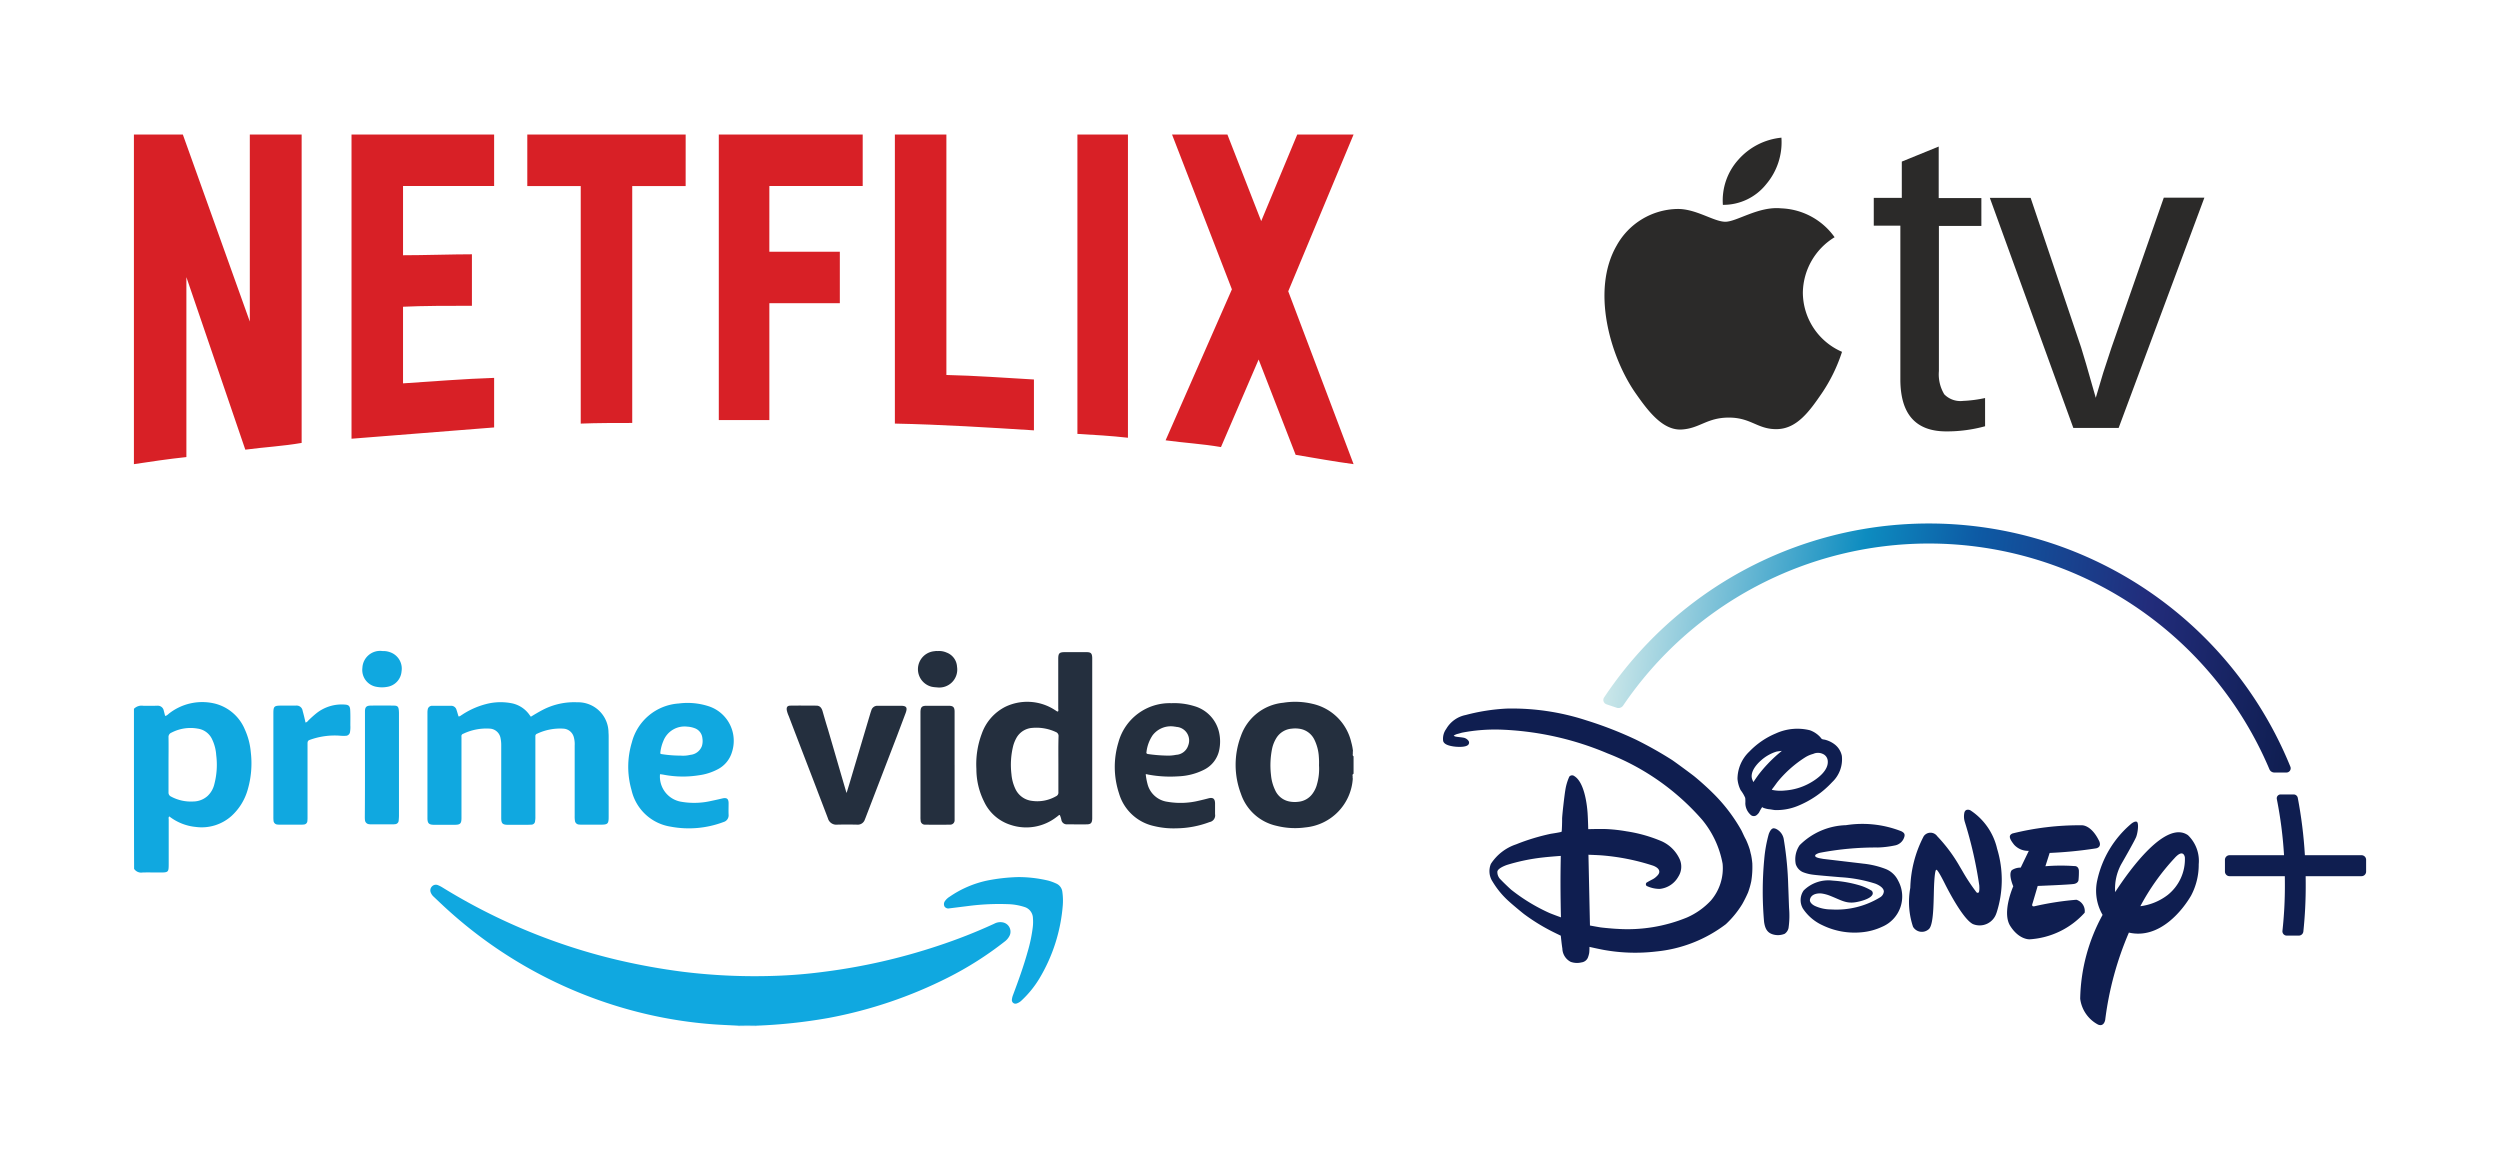
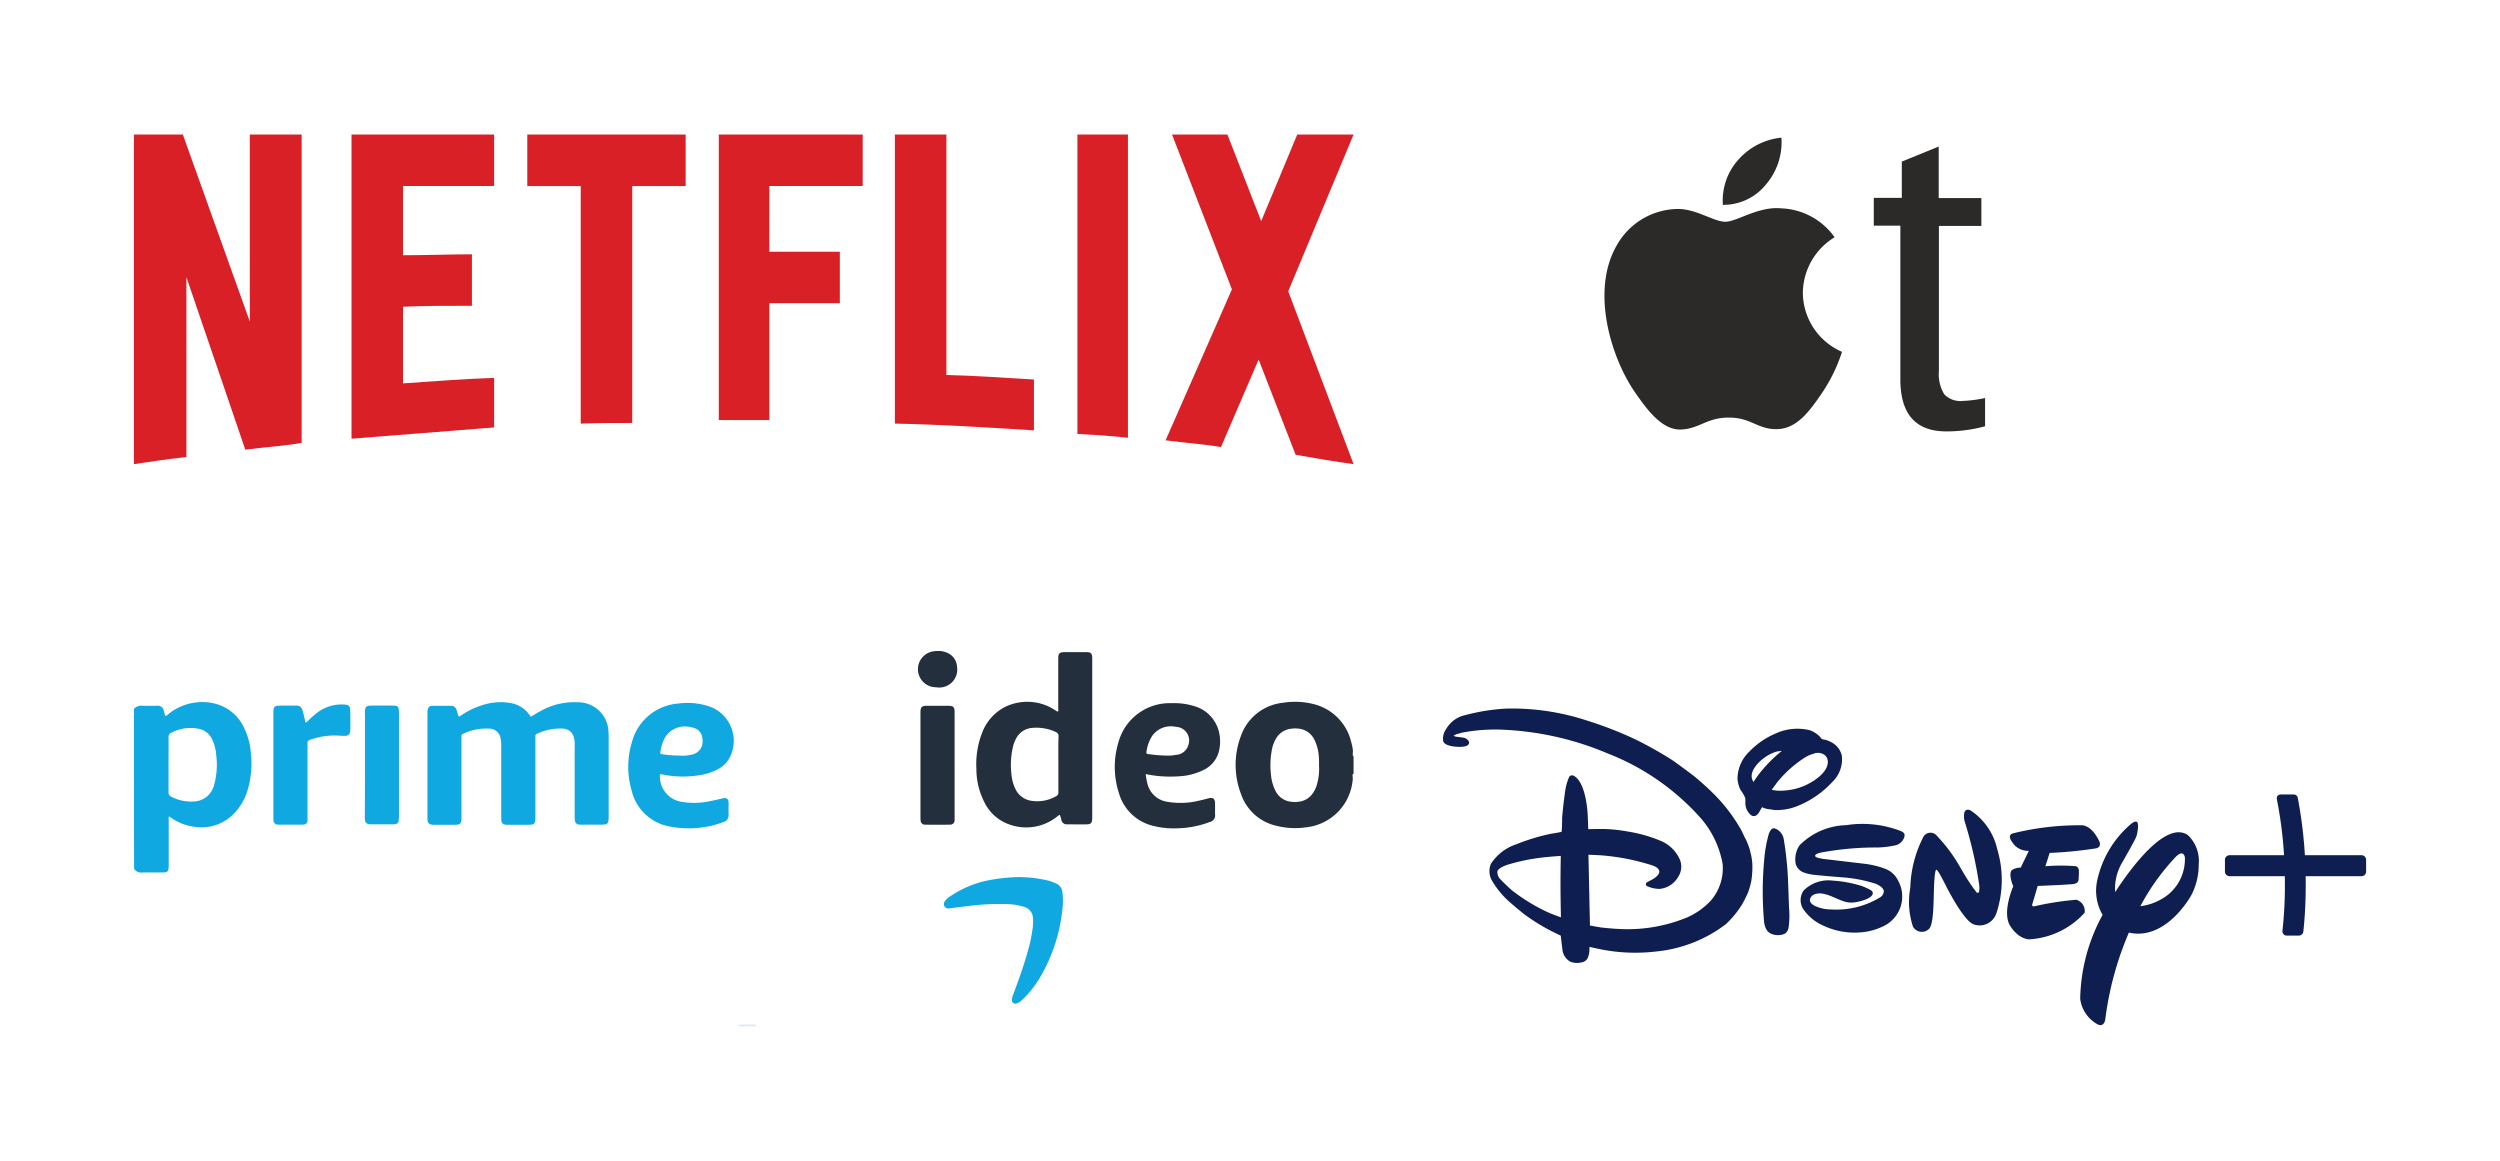
<svg xmlns="http://www.w3.org/2000/svg" viewBox="0 0 158.74 73.701">
  <defs>
    <linearGradient id="a5468b0e-31e4-4f78-bb3d-aba5523a14bb" x1="146.162" y1="31.644" x2="102.722" y2="37.518" gradientTransform="matrix(1, 0, 0, -1, 0, 75.165)" gradientUnits="userSpaceOnUse">
      <stop offset="0" stop-color="#0f1e50" />
      <stop offset="0.236" stop-color="#222c7b" />
      <stop offset="0.497" stop-color="#0d5ba5" />
      <stop offset="0.655" stop-color="#0d8cc0" />
      <stop offset="1" stop-color="#cbe7e9" />
    </linearGradient>
  </defs>
  <g id="aa32dae2-b45f-4a42-94ab-344f4ff46cf3" data-name="Calque 2">
    <path d="M19.153,28.123c-1.165.205-2.35.266-3.577.429L11.835,17.597V29.022c-1.165.123-2.228.286-3.332.45V8.542h3.107L15.862,20.418V8.542h3.291V28.123ZM25.591,16.207c1.267,0,3.209-.061,4.374-.061V19.416c-1.451,0-3.148,0-4.374.061v4.865c1.921-.123,3.843-.286,5.784-.348v3.147l-9.055.716V8.542h9.055v3.27H25.591ZM43.536,11.813H40.144v15.043c-1.104,0-2.207,0-3.27.041V11.813H33.481V8.542H43.537Zm5.314,4.17h4.476v3.27H48.851v7.419H45.641V8.542h9.137v3.27H48.851ZM60.092,23.81c1.86.041,3.74.184,5.559.286v3.229c-2.923-.184-5.846-.368-8.83-.429V8.542H60.092v15.268Zm8.319,3.74c1.042.061,2.146.123,3.209.245V8.542H68.411ZM85.947,8.542l-4.149,9.954,4.149,10.976c-1.226-.164-2.453-.388-3.679-.593l-2.35-6.05-2.391,5.559c-1.186-.205-2.33-.266-3.516-.429l4.21-9.586L74.42,8.542h3.515l2.146,5.498,2.289-5.498Z" style="fill:#d82026" />
    <path d="M46.873,65.164v-.039A.184.184,0,0,1,47.037,65.058c.281-.01.552-.01.832,0a.212.212,0,0,1,.165.068v.039Z" style="fill:#d4ecf7" />
-     <path d="M48.034,65.126q-.581-.015-1.161,0c-.532-.029-1.064-.048-1.597-.087A27.725,27.725,0,0,1,41.086,64.4a28.378,28.378,0,0,1-12.561-6.542c-.339-.3-.658-.61-.987-.919a.713.713,0,0,1-.184-.261.356.356,0,0,1,.068-.387.342.342,0,0,1,.387-.087,2.035,2.035,0,0,1,.252.126,37.652,37.652,0,0,0,11.244,4.645,40.995,40.995,0,0,0,4.035.726,37.134,37.134,0,0,0,5.864.261,31.078,31.078,0,0,0,3.145-.261,38.024,38.024,0,0,0,7.18-1.635,33.864,33.864,0,0,0,3.6-1.413.809.809,0,0,1,.581-.077.601.601,0,0,1,.435.726.672.672,0,0,1-.048.126,1.061,1.061,0,0,1-.319.368,21.543,21.543,0,0,1-3.58,2.274,28.36,28.36,0,0,1-7.577,2.564A33.231,33.231,0,0,1,48.034,65.126Z" style="fill:#10a8e0" />
    <path d="M33.702,45.511c.242-.145.494-.3.755-.435a4.325,4.325,0,0,1,2.197-.484,1.933,1.933,0,0,1,1.984,1.935c.01.106.01.213.01.329v5.013c0,.435-.058.494-.494.494H36.973a1.864,1.864,0,0,1-.232-.01.267.267,0,0,1-.232-.223,1.77,1.77,0,0,1-.019-.319V47.33a1.637,1.637,0,0,0-.058-.532.724.724,0,0,0-.658-.532,3.416,3.416,0,0,0-1.664.319.159.159,0,0,0-.116.174v5.09a1.369,1.369,0,0,1-.019.281.232.232,0,0,1-.242.232h0c-.145.01-.29.01-.445.01H32.261c-.358,0-.435-.087-.435-.445V47.349a2.218,2.218,0,0,0-.048-.503.731.731,0,0,0-.677-.581,3.406,3.406,0,0,0-1.693.329.154.154,0,0,0-.106.184v5.158c0,.358-.077.435-.435.435H27.567c-.339,0-.426-.097-.426-.426V45.23a.955.955,0,0,1,.029-.232.282.282,0,0,1,.271-.184h1.21a.35.35,0,0,1,.339.271c.048.135.077.261.126.406.097,0,.155-.068.223-.106a5.026,5.026,0,0,1,1.722-.726,3.665,3.665,0,0,1,1.452,0,1.814,1.814,0,0,1,1.123.755.421.421,0,0,0,.058.068C33.683,45.491,33.693,45.491,33.702,45.511Z" style="fill:#10a8e0" />
-     <path d="M53.762,50.33c.058-.194.116-.377.174-.571.445-1.5.89-2.99,1.335-4.49l.058-.174a.395.395,0,0,1,.387-.281H57.188c.368,0,.445.106.319.455l-.581,1.539c-.648,1.684-1.297,3.377-1.945,5.061-.019.058-.048.116-.068.174a.471.471,0,0,1-.484.319q-.639-.015-1.277,0a.547.547,0,0,1-.581-.397c-.242-.639-.494-1.287-.735-1.926-.581-1.519-1.171-3.039-1.752-4.567a1.73,1.73,0,0,1-.126-.377c-.029-.194.039-.29.232-.29.552-.01,1.103,0,1.645,0,.232,0,.339.155.397.358.106.368.213.745.329,1.113.397,1.345.784,2.7,1.181,4.045C53.733,50.33,53.743,50.33,53.762,50.33Z" style="fill:#242f3e" />
    <path d="M19.4,45.879a.288.288,0,0,0,.165-.116,6.69,6.69,0,0,1,.552-.494,2.575,2.575,0,0,1,1.761-.532c.252.01.339.087.358.329.019.329.01.668.01.997a1.819,1.819,0,0,1-.019.397.277.277,0,0,1-.281.261,2.718,2.718,0,0,1-.397-.01,4.636,4.636,0,0,0-1.887.271c-.135.048-.135.145-.135.252v4.645a2.186,2.186,0,0,1-.01.252.234.234,0,0,1-.232.223,1.567,1.567,0,0,1-.213.01H17.813a1.567,1.567,0,0,1-.213-.01.259.259,0,0,1-.232-.242,1.864,1.864,0,0,1-.01-.232V45.298c0-.445.048-.494.494-.494h.929a.384.384,0,0,1,.435.329C19.284,45.375,19.342,45.617,19.4,45.879Z" style="fill:#10a8e0" />
    <path d="M64.668,55.691a8.246,8.246,0,0,1,1.887.223,3.133,3.133,0,0,1,.503.184.653.653,0,0,1,.397.532,3.97,3.97,0,0,1,.029.832,10.67,10.67,0,0,1-1.49,4.674,6.454,6.454,0,0,1-1.123,1.384.798.798,0,0,1-.31.194.226.226,0,0,1-.31-.232,1.053,1.053,0,0,1,.068-.29c.339-.91.668-1.81.929-2.748a9.605,9.605,0,0,0,.329-1.568,2.911,2.911,0,0,0,.01-.581.755.755,0,0,0-.542-.706,3.753,3.753,0,0,0-.929-.174,15.277,15.277,0,0,0-2.661.116l-1.171.145a.29.29,0,0,1-.31-.116.327.327,0,0,1,.029-.348.971.971,0,0,1,.29-.271,6.644,6.644,0,0,1,2.371-1.026A11.54,11.54,0,0,1,64.668,55.691Z" style="fill:#10a8e0" />
    <path d="M60.614,48.588V52.072a.277.277,0,0,1-.3.29c-.523.01-1.035.01-1.558,0a.27.27,0,0,1-.3-.281,1.172,1.172,0,0,1-.01-.184V45.201c.01-.3.087-.387.387-.387h1.393c.3,0,.387.087.387.387l0,3.387Z" style="fill:#242f3e" />
    <path d="M23.174,48.569V45.133c.01-.232.097-.319.329-.329q.755-.015,1.51,0c.223,0,.29.068.31.29a2.186,2.186,0,0,1,.01.252v6.445c0,.106-.01.213-.019.319a.241.241,0,0,1-.232.223.94.94,0,0,1-.165.01H23.571a.639.639,0,0,1-.135-.01.28.28,0,0,1-.261-.252,1.864,1.864,0,0,1-.01-.232C23.174,50.775,23.174,49.672,23.174,48.569Z" style="fill:#10a8e0" />
-     <path d="M24.297,41.34a1.209,1.209,0,0,1,.455.068,1.098,1.098,0,0,1,.745,1.219,1.081,1.081,0,0,1-.919.987,1.825,1.825,0,0,1-.648,0,1.083,1.083,0,0,1-.919-1.21A1.126,1.126,0,0,1,24.297,41.34Z" style="fill:#10a8e0" />
    <path d="M59.539,41.34a1.17,1.17,0,0,1,.571.097,1.018,1.018,0,0,1,.658.9,1.14,1.14,0,0,1-1.297,1.306,1.799,1.799,0,0,1-.319-.039,1.147,1.147,0,0,1,.184-2.255A.717.717,0,0,1,59.539,41.34Z" style="fill:#242f3e" />
    <path d="M15.926,47.775a4.407,4.407,0,0,0-.377-1.452,2.8,2.8,0,0,0-1.935-1.655,3.42,3.42,0,0,0-2.893.648.775.775,0,0,1-.203.145c-.019-.01-.039-.019-.039-.029-.029-.097-.048-.194-.077-.29a.384.384,0,0,0-.435-.329c-.29,0-.59.01-.881,0a.674.674,0,0,0-.581.194c0,3.387,0,6.783.01,10.161a.539.539,0,0,0,.542.232c.348-.01.697,0,1.045,0,.61,0,.61,0,.61-.6V52.043c0-.068-.029-.145.039-.203a3.251,3.251,0,0,0,1.684.668,2.839,2.839,0,0,0,2.274-.706,3.58,3.58,0,0,0,1.006-1.616A5.982,5.982,0,0,0,15.926,47.775Zm-2.313,2.003a1.491,1.491,0,0,1-.445.774,1.378,1.378,0,0,1-.89.339,2.655,2.655,0,0,1-1.413-.31.274.274,0,0,1-.165-.271V48.559c0-.581.01-1.161,0-1.742a.294.294,0,0,1,.194-.3,2.617,2.617,0,0,1,1.664-.252,1.182,1.182,0,0,1,.919.697,2.704,2.704,0,0,1,.252.987A4.835,4.835,0,0,1,13.613,49.778Z" style="fill:#10a8e0" />
    <path d="M85.938,47.988v.039a.139.139,0,0,1-.039-.145v-.077a.009.009,0,0,1,.01-.01h-.01v-.097h.019c0-.01-.01-.01-.01-.019a3.355,3.355,0,0,0-.106-.542,3.255,3.255,0,0,0-2.468-2.448,4.755,4.755,0,0,0-1.848-.068,3.176,3.176,0,0,0-2.7,2.129,5.177,5.177,0,0,0,.01,3.658,3.085,3.085,0,0,0,2.274,2.032,4.793,4.793,0,0,0,1.819.097,3.325,3.325,0,0,0,3.009-3.116h-.01v-.135c-.01-.058-.019-.106.039-.145V49.159a.073.073,0,0,1,.019-.039V48.007C85.947,47.998,85.938,47.998,85.938,47.988Zm-2.322,1.839a1.772,1.772,0,0,1-.271.561,1.253,1.253,0,0,1-.919.523,1.76,1.76,0,0,1-.552-.019,1.244,1.244,0,0,1-.91-.726,2.769,2.769,0,0,1-.261-.958,5.297,5.297,0,0,1,.077-1.703,2.168,2.168,0,0,1,.261-.639,1.261,1.261,0,0,1,.987-.6,1.76,1.76,0,0,1,.552.019,1.247,1.247,0,0,1,.881.687,2.856,2.856,0,0,1,.281,1.093,4.71,4.71,0,0,1,.01.523A3.537,3.537,0,0,1,83.615,49.827Z" style="fill:#242f3e" />
    <path d="M68.974,41.408H67.629c-.368,0-.435.068-.435.435V44.979c0,.068.029.135-.019.203-.087-.01-.135-.068-.203-.106a3.217,3.217,0,0,0-3.126-.203,3.044,3.044,0,0,0-1.51,1.722A5.495,5.495,0,0,0,61.997,48.83a4.609,4.609,0,0,0,.484,2.061,2.783,2.783,0,0,0,1.674,1.481,3.133,3.133,0,0,0,2.942-.503c.068-.039.106-.106.194-.126a1.378,1.378,0,0,1,.106.339.343.343,0,0,0,.339.261H67.968c.348,0,.687.01,1.026,0,.271,0,.348-.087.358-.368V41.776C69.342,41.476,69.265,41.408,68.974,41.408ZM67.203,48.53v1.761a.254.254,0,0,1-.155.271,2.386,2.386,0,0,1-1.519.29,1.325,1.325,0,0,1-1.035-.716A2.682,2.682,0,0,1,64.223,49.159a5.001,5.001,0,0,1,.116-1.819,2.221,2.221,0,0,1,.194-.474,1.249,1.249,0,0,1,1.016-.648,2.922,2.922,0,0,1,1.49.261.267.267,0,0,1,.174.281c-.019.6-.01,1.181-.01,1.771Z" style="fill:#242f3e" />
    <path d="M42.179,49.198a6.442,6.442,0,0,0,2.197.029,3.543,3.543,0,0,0,1.21-.387,1.8,1.8,0,0,0,.89-1.084,2.308,2.308,0,0,0-1.452-2.903,4.33,4.33,0,0,0-1.926-.184,3.301,3.301,0,0,0-2.98,2.477,5.342,5.342,0,0,0-.019,3.019A3.026,3.026,0,0,0,42.576,52.488a6.238,6.238,0,0,0,3.358-.29.443.443,0,0,0,.329-.474c-.01-.232,0-.474,0-.716,0-.29-.116-.377-.397-.31s-.552.126-.832.184a4.795,4.795,0,0,1-1.819.019A1.62,1.62,0,0,1,41.908,49.159,2.608,2.608,0,0,1,42.179,49.198Zm-.242-1.481a2.627,2.627,0,0,1,.184-.668,1.443,1.443,0,0,1,1.519-.91,1.579,1.579,0,0,1,.513.116.738.738,0,0,1,.445.61,1.11,1.11,0,0,1-.029.503A.864.864,0,0,1,43.834,47.93a1.956,1.956,0,0,1-.629.048,7.562,7.562,0,0,1-1.142-.087C41.918,47.872,41.918,47.872,41.937,47.717Z" style="fill:#10a8e0" />
    <path d="M74.819,49.294a3.966,3.966,0,0,0,1.626-.416,1.8,1.8,0,0,0,.977-1.287,2.63,2.63,0,0,0-.01-1.064,2.243,2.243,0,0,0-1.587-1.693,4.283,4.283,0,0,0-1.442-.184,3.37,3.37,0,0,0-3.368,2.487,5.373,5.373,0,0,0,.039,3.242,2.973,2.973,0,0,0,2.216,2.071,5.25,5.25,0,0,0,1.452.145,6.152,6.152,0,0,0,2.081-.397.43.43,0,0,0,.348-.503v-.697c-.01-.281-.126-.377-.406-.31-.213.058-.416.106-.629.155a4.894,4.894,0,0,1-1.984.068,1.516,1.516,0,0,1-1.277-1.161,3.963,3.963,0,0,1-.106-.59.307.307,0,0,1,.135.019A7.635,7.635,0,0,0,74.819,49.294Zm-2.022-1.548a2.4,2.4,0,0,1,.387-1.055,1.453,1.453,0,0,1,1.413-.552c.048,0,.087.019.135.019a.865.865,0,0,1,.716,1.171.853.853,0,0,1-.774.6,2.474,2.474,0,0,1-.6.048,9.397,9.397,0,0,1-1.171-.097c-.087-.01-.126-.048-.106-.135Z" style="fill:#242f3e" />
    <path d="M114.474,18.584a4.119,4.119,0,0,0,2.487,3.756,10.352,10.352,0,0,1-1.283,2.631c-.772,1.126-1.571,2.251-2.84,2.277-1.243.026-1.636-.733-3.063-.733-1.414,0-1.859.707-3.037.759-1.204.039-2.133-1.23-2.919-2.356-1.584-2.304-2.801-6.505-1.165-9.332a4.503,4.503,0,0,1,3.835-2.317c1.191-.026,2.33.811,3.063.811s2.107-.995,3.547-.851A4.354,4.354,0,0,1,116.49,15.063a4.187,4.187,0,0,0-2.016,3.521m-2.33-6.885a4.114,4.114,0,0,0,.969-2.958,4.192,4.192,0,0,0-2.735,1.4,3.863,3.863,0,0,0-.982,2.866,3.473,3.473,0,0,0,2.749-1.309" style="fill:#2b2a29" />
    <path d="M126.045,27.065a9.141,9.141,0,0,1-2.461.327c-1.95,0-2.919-1.099-2.919-3.311V14.33h-1.688V12.563h1.78V10.26l2.343-.955v3.272h2.709v1.767h-2.696v9.214a2.455,2.455,0,0,0,.34,1.479,1.432,1.432,0,0,0,1.191.419,8.172,8.172,0,0,0,1.4-.183Z" style="fill:#2b2a29" />
-     <path d="M134.526,27.17h-2.879l-5.301-14.607h2.591l3.207,9.502c.118.366.432,1.427.929,3.194l.471-1.584.524-1.597,3.324-9.528h2.578Z" style="fill:#2b2a29" />
    <path d="M118.227,54.827l.071.01a5.523,5.523,0,0,1,1.444.344,1.491,1.491,0,0,1,.781.735A2.086,2.086,0,0,1,119.52,58.841a3.901,3.901,0,0,1-1.311.355A4.668,4.668,0,0,1,115.731,58.754a2.973,2.973,0,0,1-1.256-1.068,1.063,1.063,0,0,1,.05-1.143A2.225,2.225,0,0,1,116.374,55.916a7.668,7.668,0,0,1,1.794.328,3.455,3.455,0,0,1,.671.309.223.223,0,0,1,.068.219c-.104.317-.875.485-1.098.518-.596.091-.906-.134-1.583-.402a2.33,2.33,0,0,0-.564-.155c-.308-.029-.679.057-.738.393-.029.173.174.335.329.403a2.481,2.481,0,0,0,1.017.217,5.323,5.323,0,0,0,3.11-.769.483.483,0,0,0,.236-.364c.004-.315-.548-.507-.548-.507a8.968,8.968,0,0,0-2.213-.407c-.582-.05-1.497-.126-1.717-.158a2.592,2.592,0,0,1-.668-.166.832.832,0,0,1-.447-.508,1.576,1.576,0,0,1,.248-1.201,4.33,4.33,0,0,1,2.942-1.271,6.754,6.754,0,0,1,3.522.39c.148.08.224.154.193.312a.771.771,0,0,1-.558.574,6.168,6.168,0,0,1-1.132.142,18.829,18.829,0,0,0-3.663.332.762.762,0,0,0-.284.119c-.173.188.321.241.426.263a.414.414,0,0,0,.07.012l2.439.288m-6.893-5.167s.188-.283.346-.497A8.947,8.947,0,0,1,112.88,47.895c.12-.102.261-.218.261-.218s-.221.023-.346.048a2.644,2.644,0,0,0-.951.535c-.359.308-.755.808-.576,1.252.026.063.066.147.066.147m1.998.535a3.795,3.795,0,0,0,1.595-.477c.486-.272,1.2-.802,1.126-1.425a.524.524,0,0,0-.321-.425.726.726,0,0,0-.606.004,1.82,1.82,0,0,0-.481.203,7.34,7.34,0,0,0-1.776,1.569c-.099.13-.199.276-.278.376-.049.062-.088.118-.083.133a2.513,2.513,0,0,0,.824.042m-1.446,1.062a2.479,2.479,0,0,0-.185.319.637.637,0,0,1-.14.162.29.29,0,0,1-.416-.012,1.015,1.015,0,0,1-.324-.717,2.172,2.172,0,0,0-.006-.343,2.234,2.234,0,0,0-.291-.494,1.94,1.94,0,0,1-.2-.721,2.407,2.407,0,0,1,.756-1.731,5.002,5.002,0,0,1,1.682-1.151,3.299,3.299,0,0,1,2.161-.199,1.64,1.64,0,0,1,.671.452.494.494,0,0,0,.092.105.685.685,0,0,0,.169.038,1.686,1.686,0,0,1,.643.305,1.231,1.231,0,0,1,.452.724,1.99,1.99,0,0,1-.617,1.671,6.109,6.109,0,0,1-2.217,1.523,3.55,3.55,0,0,1-1.408.249c-.134-.011-.272-.047-.403-.055a1.846,1.846,0,0,1-.337-.086c-.032-.025-.074-.046-.081-.038m.775,1.34a.603.603,0,0,1,.102.03.896.896,0,0,1,.505.707,21.373,21.373,0,0,1,.277,2.93c.021.467.033.926.052,1.388a5.529,5.529,0,0,1-.034,1.277.601.601,0,0,1-.244.363,1.109,1.109,0,0,1-.654.062c-.446-.092-.59-.379-.654-.819a22.01,22.01,0,0,1,.011-3.986,8.667,8.667,0,0,1,.288-1.596c.051-.13.161-.393.351-.356M99.104,54.346s-.663.047-1.12.098a12.374,12.374,0,0,0-2.302.476c-.189.068-.573.228-.606.423a.651.651,0,0,0,.229.522c.08.095.535.532.663.639A11.479,11.479,0,0,0,98.386,57.972c.274.113.728.276.728.276s-.034-1.292-.028-2.565c.004-.672.018-1.336.018-1.336m12.162.514a5.575,5.575,0,0,1-.067,1.09,5.027,5.027,0,0,1-.204.716,8.169,8.169,0,0,1-.368.738A6.108,6.108,0,0,1,109.585,58.682a8.691,8.691,0,0,1-4.425,1.734A11.276,11.276,0,0,1,101.859,60.32c-.375-.068-.934-.197-.934-.197s.002.223-.016.38a1.58,1.58,0,0,1-.093.321.508.508,0,0,1-.399.285,1.19,1.19,0,0,1-.682-.034.979.979,0,0,1-.531-.844c-.049-.299-.1-.819-.1-.819s-.259-.123-.475-.231a12.295,12.295,0,0,1-1.846-1.131c-.153-.114-.809-.664-.954-.8a5.416,5.416,0,0,1-1.05-1.262,1.208,1.208,0,0,1-.114-1.134,3.057,3.057,0,0,1,1.599-1.24,13.304,13.304,0,0,1,2.21-.673c.25-.036.637-.105.661-.121a.152.152,0,0,0,.024-.022c.012-.017.033-.58.029-.785-.005-.202.15-1.531.199-1.812a3.292,3.292,0,0,1,.259-.89.234.234,0,0,1,.324-.027c.606.377.79,1.684.836,2.35.027.405.04,1.015.04,1.015s.696-.021,1.123-.008a10.095,10.095,0,0,1,1.306.144,9.192,9.192,0,0,1,2.247.637,2.289,2.289,0,0,1,1.139,1.152,1.172,1.172,0,0,1-.096,1.093,1.53,1.53,0,0,1-1.18.775,1.941,1.941,0,0,1-.829-.188.144.144,0,0,1-.014-.202c.017-.022.264-.153.409-.229a.942.942,0,0,0,.19-.134c.121-.106.23-.224.217-.361-.017-.178-.205-.288-.385-.359a14.071,14.071,0,0,0-3.341-.661c-.319-.019-.772-.035-.772-.035l.096,4.493s.375.071.67.119c.169.026.887.09,1.078.095a9.927,9.927,0,0,0,4.405-.72,4.59,4.59,0,0,0,1.528-1.082,3.142,3.142,0,0,0,.742-2.332,6.082,6.082,0,0,0-1.295-2.789,15.311,15.311,0,0,0-6.009-4.219,19.149,19.149,0,0,0-6.683-1.506,11.085,11.085,0,0,0-2.568.191c-.094.027-.19.058-.277.078a.772.772,0,0,0-.208.087.324.324,0,0,0-.033.032s.041.023.08.039c.07.031.365.049.517.077a.498.498,0,0,1,.335.197.198.198,0,0,1-.004.249c-.15.182-.713.151-.961.112-.258-.041-.579-.12-.638-.345a1.051,1.051,0,0,1,.193-.763,1.841,1.841,0,0,1,1.235-.885,12.57,12.57,0,0,1,2.605-.409,15.206,15.206,0,0,1,5.062.749,24.183,24.183,0,0,1,3.146,1.224,24.675,24.675,0,0,1,2.291,1.29c.185.122,1.266.917,1.435,1.056.35.287.809.698,1.141,1.028a10.603,10.603,0,0,1,1.829,2.386c.093.185.166.368.286.583a5.161,5.161,0,0,1,.248.641c.029.126.072.311.078.318a4.564,4.564,0,0,1,.084.592m21.827-.993a26.312,26.312,0,0,1-2.951.292l-.27.845a11.991,11.991,0,0,1,1.846-.01s.252-.029.281.286a4.896,4.896,0,0,1-.025.609s-.016.191-.287.239c-.293.049-2.303.127-2.303.127l-.325,1.101s-.121.254.15.182a18.752,18.752,0,0,1,2.632-.406.751.751,0,0,1,.525.822,5.134,5.134,0,0,1-3.494,1.69s-.673.043-1.241-.864c-.529-.865.201-2.503.201-2.503s-.335-.765-.092-1.024a.989.989,0,0,1,.565-.161l.515-1.066a1.195,1.195,0,0,1-.936-.391c-.325-.41-.352-.598-.103-.711a17.498,17.498,0,0,1,4.392-.521s.584-.057,1.091.956c0.0 0.0.246.41-.172.509m-6.325,4.098a1.118,1.118,0,0,1-1.492.712c-.698-.337-1.81-2.613-1.81-2.613s-.422-.849-.503-.827c0,0-.091-.166-.147.762-.058.923.011,2.724-.357,3.008a.652.652,0,0,1-.991-.161,4.957,4.957,0,0,1-.173-2.47,7.5,7.5,0,0,1,.851-3.276.523.523,0,0,1,.858-.005,9.872,9.872,0,0,1,1.437,1.935l.158.267a12.206,12.206,0,0,0,.898,1.36s.066.063.126.018c.085-.024.051-.462.051-.462a26.261,26.261,0,0,0-.91-4.001,1.179,1.179,0,0,1-.036-.608c.075-.297.373-.158.373-.158a3.974,3.974,0,0,1,1.707,2.448,6.762,6.762,0,0,1-.037,4.07m12.366-1.12c-.523.913-2,2.823-3.962,2.372a20.411,20.411,0,0,0-1.504,5.54s-.068.462-.453.302a2.165,2.165,0,0,1-1.135-1.642,11.49,11.49,0,0,1,1.422-5.324,3.059,3.059,0,0,1-.335-2.215,6.503,6.503,0,0,1,2.146-3.564s.226-.195.357-.135c.144.06.077.67-.037.967-.119.295-.957,1.746-.957,1.746a3.251,3.251,0,0,0-.376,1.754c.987-1.518,3.232-4.58,4.623-3.614a2.264,2.264,0,0,1,.683,1.845,4.18,4.18,0,0,1-.473,1.968m-.406-2.404s-.077-.604-.668.061a14.361,14.361,0,0,0-2.16,3.04,3.584,3.584,0,0,0,1.745-.72,2.902,2.902,0,0,0,1.083-2.382m11.216-.137h-3.596a28.297,28.297,0,0,0-.451-3.639.268.268,0,0,0-.263-.219h-.829a.245.245,0,0,0-.239.291,26.323,26.323,0,0,1,.458,3.568h-3.46a.292.292,0,0,0-.292.291v.748a.293.293,0,0,0,.292.292h3.51c.002.185.004.35.004.505a26.19,26.19,0,0,1-.155,2.967.273.273,0,0,0,.27.301h.769a.29.29,0,0,0,.289-.262,27.611,27.611,0,0,0,.15-3.006c0-.154-.002-.32-.004-.505h3.547a.293.293,0,0,0,.292-.292v-.748a.293.293,0,0,0-.292-.292" style="fill:#0f1e50" />
-     <path d="M101.855,44.282a.289.289,0,0,0-.034.256.296.296,0,0,0,.183.183l.645.217a.387.387,0,0,0,.116.019.358.358,0,0,0,.298-.158,23.459,23.459,0,0,1,19.415-10.287,23.485,23.485,0,0,1,21.621,14.333.338.338,0,0,0,.312.207h.77a.269.269,0,0,0,.249-.37,24.777,24.777,0,0,0-43.573-4.4" style="fill:url(#a5468b0e-31e4-4f78-bb3d-aba5523a14bb)" />
  </g>
</svg>